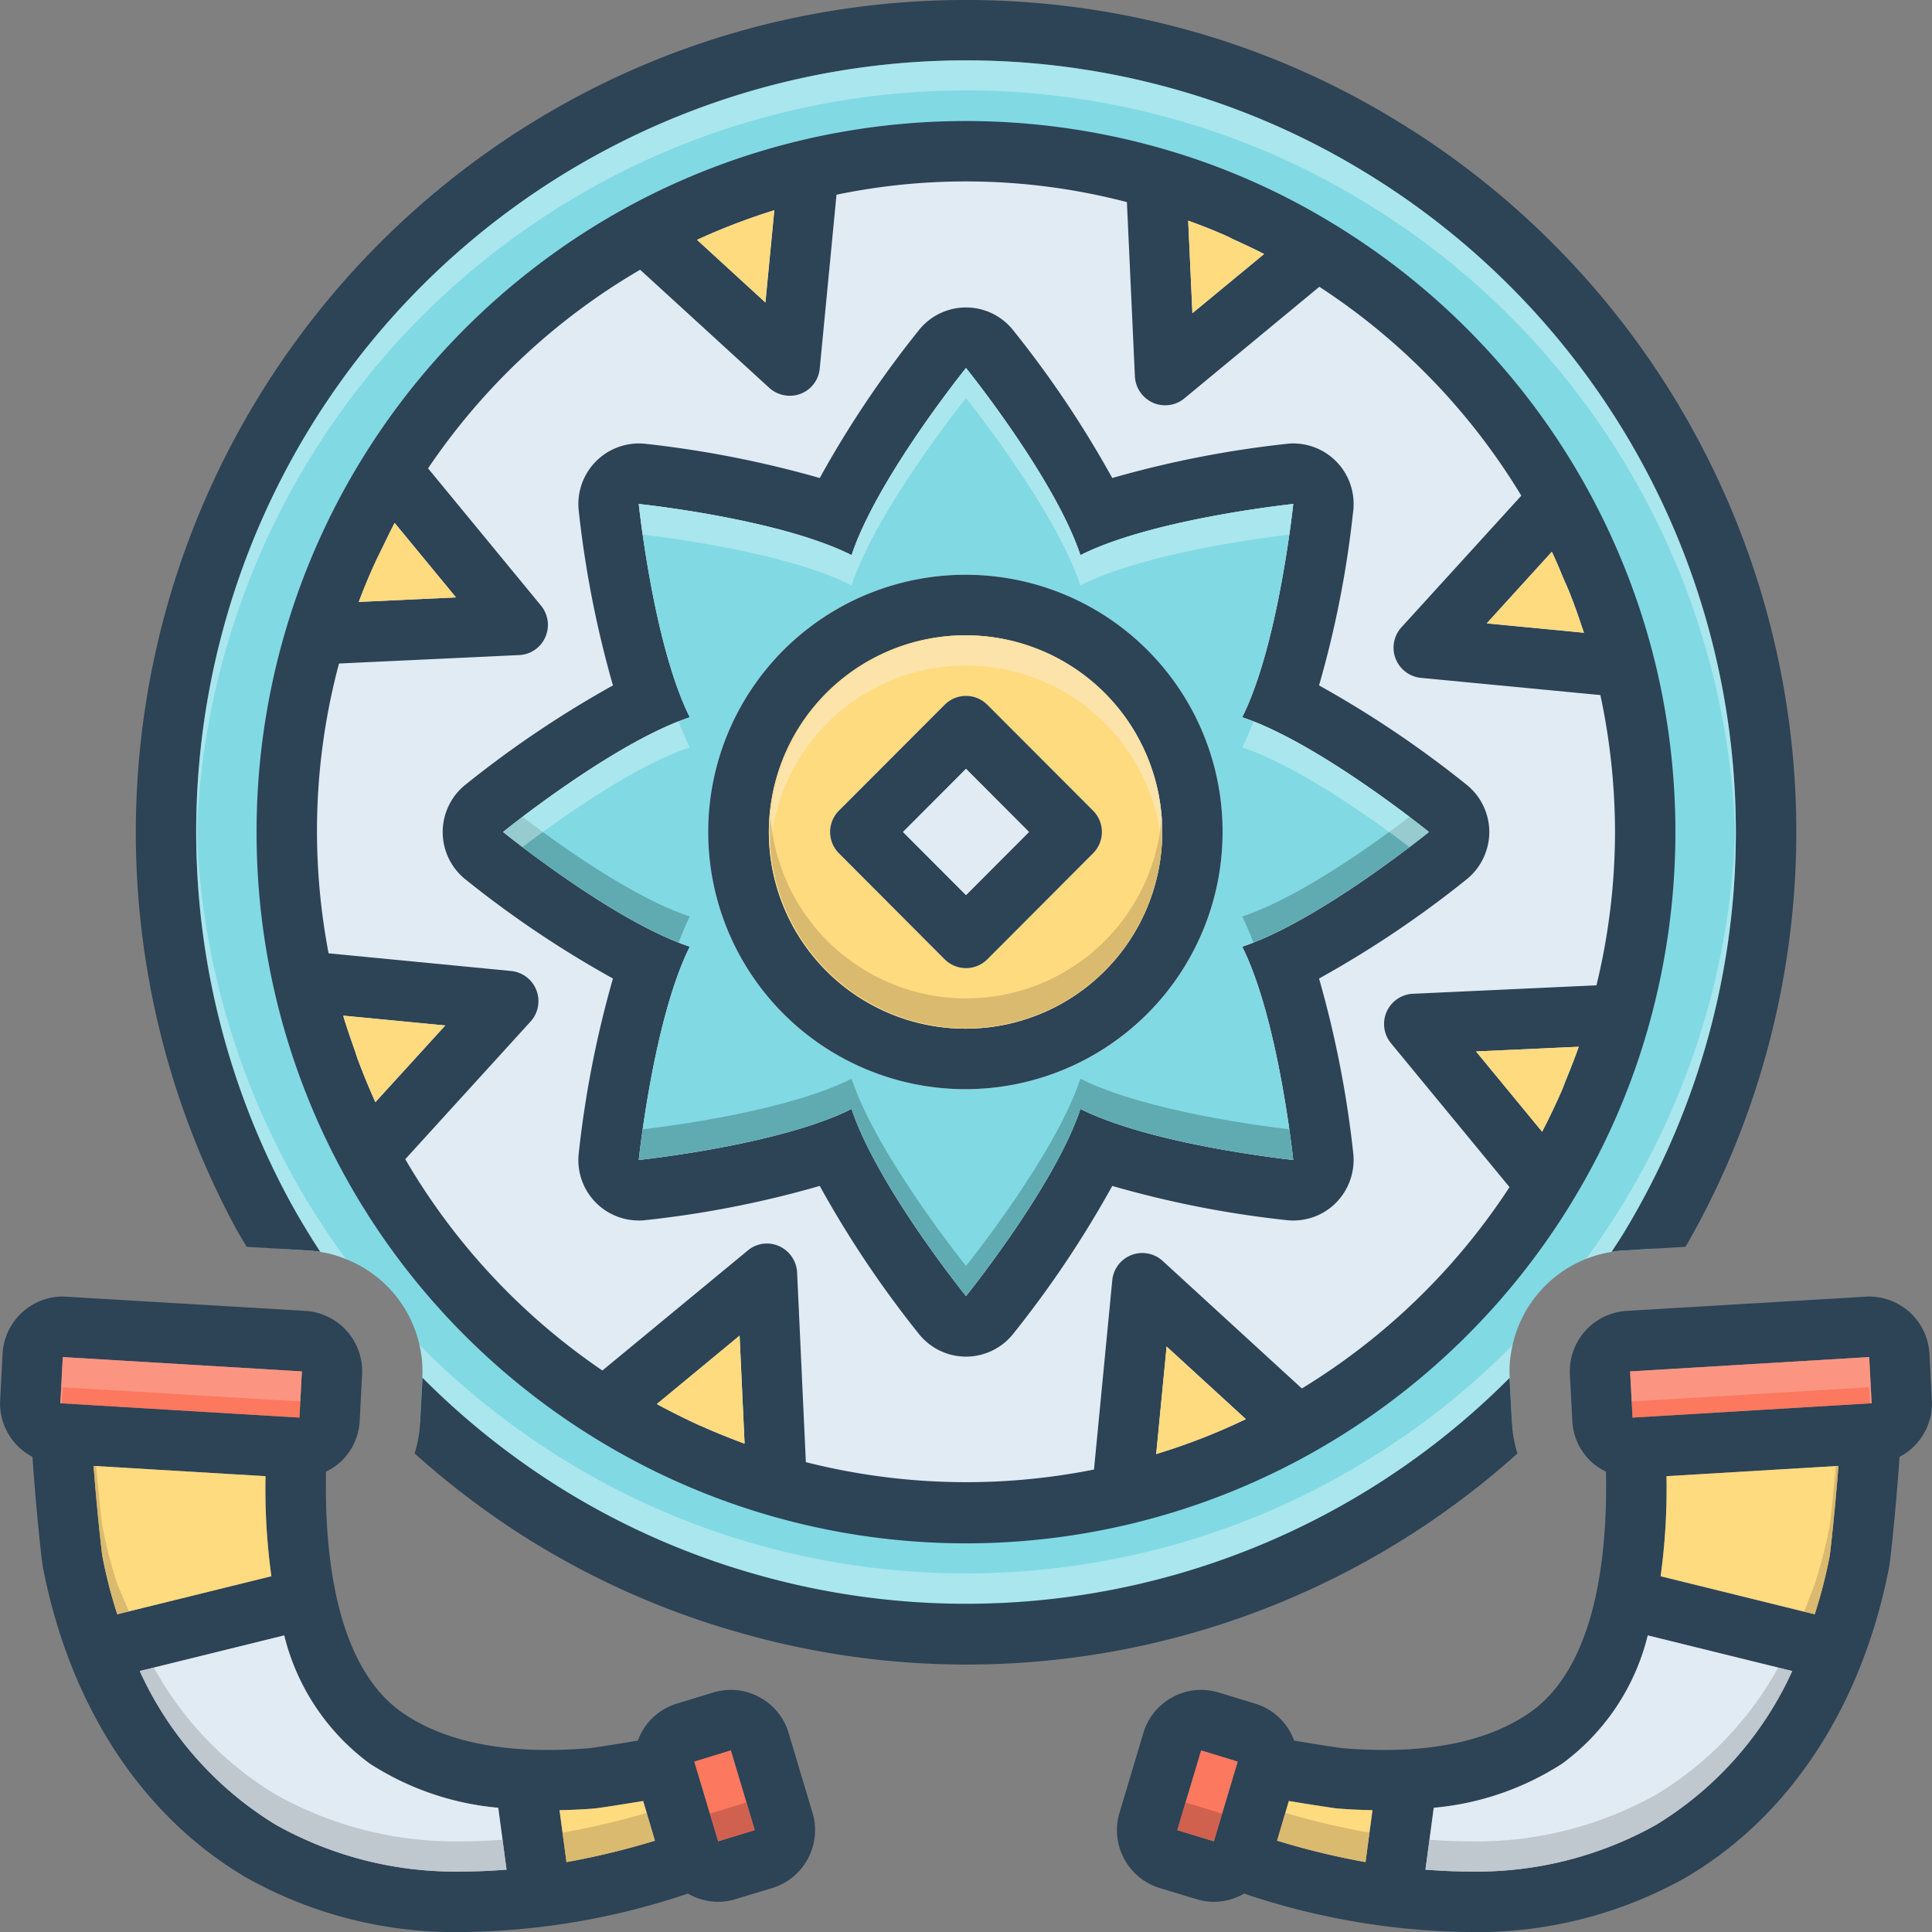
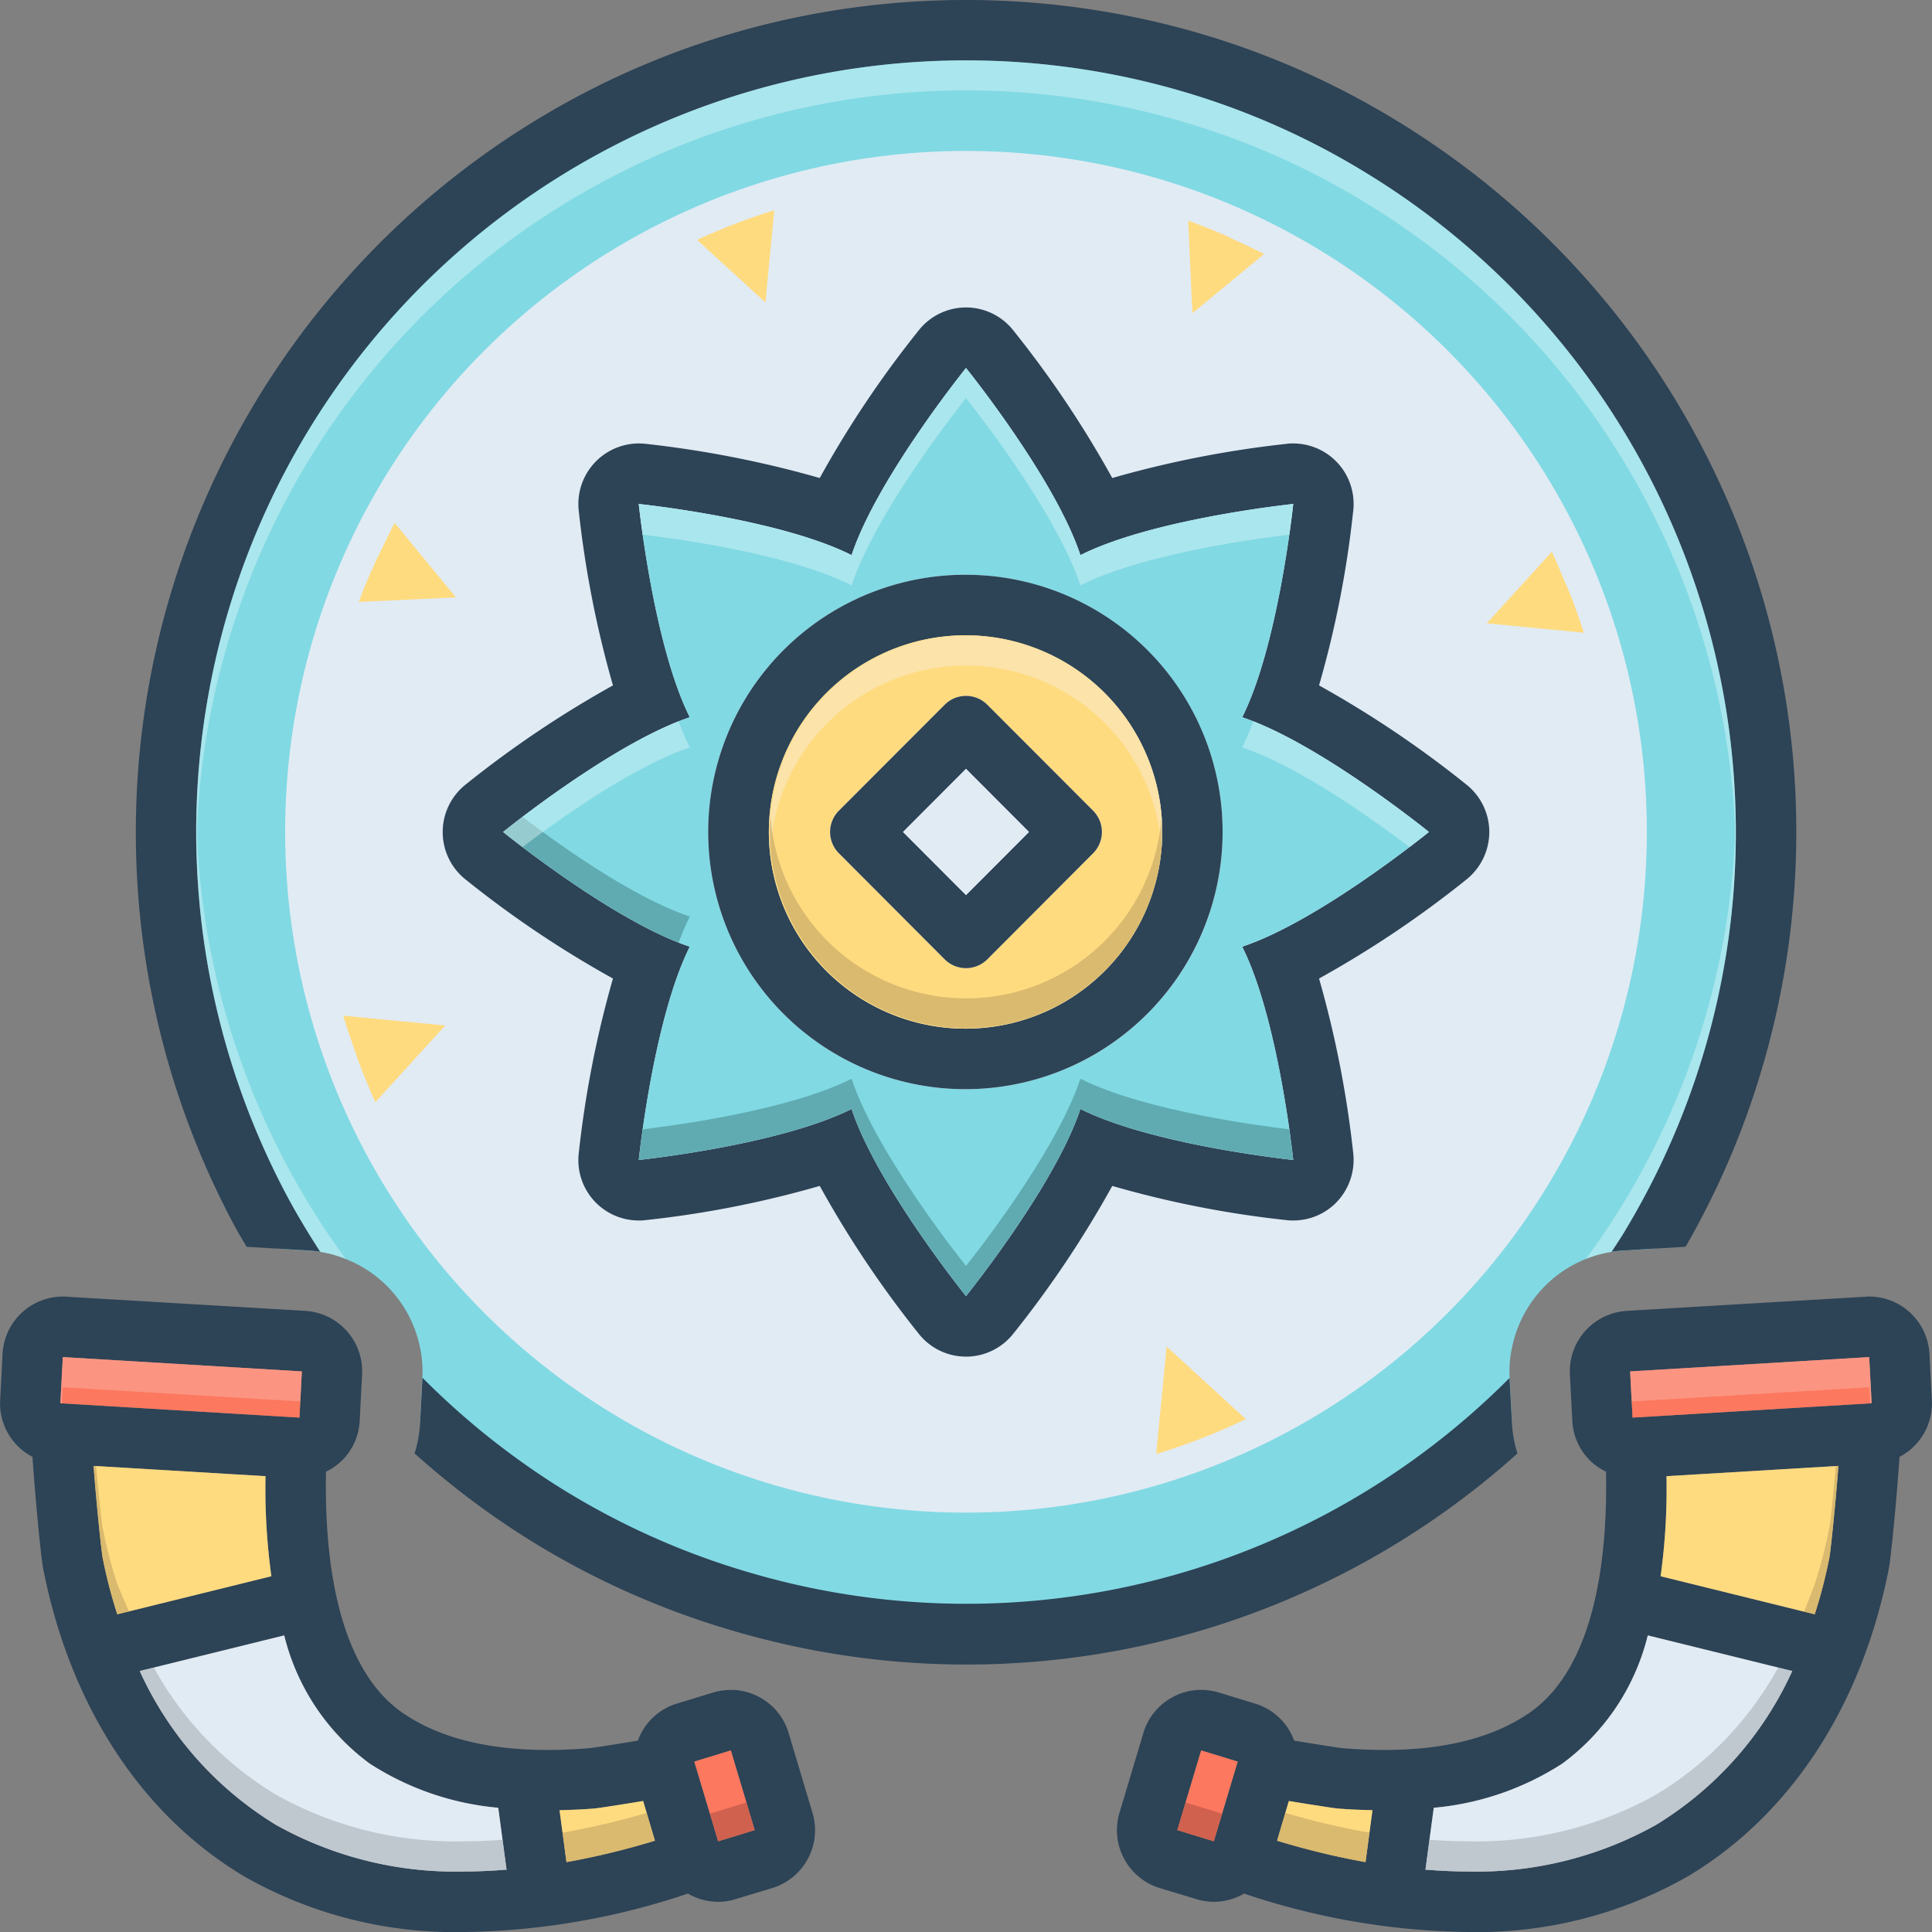
<svg xmlns="http://www.w3.org/2000/svg" id="Layer_1" viewBox="0 0 128 128" data-name="Layer 1">
  <rect x="0" y="0" width="128" height="128" fill="#808080" stroke="none" />
  <path d="m117.32 55.11a53.045 53.045 0 0 1 -7.71 27.62l-2.11.13c-.24.02-.48.04-.72.08a7.588 7.588 0 0 0 -1.71.47 8.036 8.036 0 0 0 -4.86 5.71 7.374 7.374 0 0 0 -.19 2.16v.02l.15 2.97a53.276 53.276 0 0 1 -72.34 0l.15-2.97v-.01a7.579 7.579 0 0 0 -.19-2.19 8.006 8.006 0 0 0 -4.87-5.68 6.99 6.99 0 0 0 -1.71-.48c-.24-.04-.48-.06-.73-.08l-2.09-.13a53.32 53.32 0 1 1 98.93-27.62z" fill="#81d9e3" />
  <circle cx="64" cy="55.108" fill="#e1ebf4" r="45.108" />
-   <path d="m109.61 43.71a47.189 47.189 0 0 0 -21.3-28.9 45.969 45.969 0 0 0 -11.16-4.92 47.21 47.21 0 0 0 -24.04-.6 46.649 46.649 0 0 0 -11.39 4.34 47.285 47.285 0 0 0 -17.54 16.46 47.098 47.098 0 0 0 -7.18 25.03 47.075 47.075 0 0 0 21.96 39.88 46.853 46.853 0 0 0 48.03 1.22 47.208 47.208 0 0 0 17.2-16.66c.02-.04.05-.08.07-.12a46.463 46.463 0 0 0 5.03-11.69 47.51 47.51 0 0 0 .32-24.04zm-6.78-7.12c.28.59.53 1.2.78 1.8.12.28.25.55.36.83.32.79.6 1.6.87 2.41.03.09.07.19.1.29l-6.44-.62 4.31-4.74c.01.01.01.02.02.03zm-21.55-20.95c.15.07.3.15.46.23.67.3 1.35.62 2.01.96l-4.75 3.92-.28-6.13c.87.31 1.72.65 2.56 1.02zm-29.98-1.71-.59 6.11-4.53-4.15a42.201 42.201 0 0 1 5.12-1.96zm-26.43 23.31c.11-.26.25-.51.37-.77.3-.6.58-1.21.9-1.81a.01.01 0 0 0 .01-.01l4.06 4.93-6.44.3c.33-.89.7-1.77 1.1-2.64zm-.02 35.74c-.41-.92-.79-1.84-1.14-2.78-.07-.18-.12-.36-.18-.54-.27-.76-.54-1.53-.77-2.3 0-.02-.01-.05-.01-.07l6.75.65-4.63 5.08a.052.052 0 0 0 -.02-.04zm24.38 22.63c-.06-.02-.12-.05-.18-.07-.88-.33-1.75-.68-2.61-1.07-.02 0-.03-.01-.04-.01-.86-.39-1.7-.81-2.54-1.25-.07-.04-.14-.08-.22-.12-.04-.02-.08-.05-.12-.07l5.48-4.53.33 7.15c-.04-.01-.07-.02-.1-.03zm33.23-1.55a41.681 41.681 0 0 1 -5.78 2.25.689.689 0 0 1 -.08.03l.69-7.13 5.25 4.81c-.03.01-.05.03-.08.04zm22.11-24.64c-.27.76-.57 1.52-.88 2.27-.07.18-.13.36-.21.54-.4.92-.83 1.82-1.29 2.71a.076.076 0 0 1 -.02.04l-4.38-5.32 6.81-.31a.498.498 0 0 0 -.03.07zm1.2-4.14-12.16.56a2.003 2.003 0 0 0 -1.45 3.28l7.85 9.53a43.388 43.388 0 0 1 -13.76 13.34l-9.22-8.45a1.999 1.999 0 0 0 -3.34 1.29l-1.21 12.53a43.177 43.177 0 0 1 -19.09-.49l-.58-12.57a2.022 2.022 0 0 0 -1.19-1.74 1.972 1.972 0 0 0 -2.08.29l-9.63 7.95a43.29 43.29 0 0 1 -13.06-14l8.3-9.12a2.008 2.008 0 0 0 -1.29-3.35l-12.09-1.17a43.45 43.45 0 0 1 -.77-8.04 42.989 42.989 0 0 1 1.46-11.16l11.93-.56a1.987 1.987 0 0 0 1.74-1.19 2.013 2.013 0 0 0 -.29-2.09l-7.48-9.09a43.222 43.222 0 0 1 14.05-13.16l8.56 7.83a2.022 2.022 0 0 0 1.35.52 1.984 1.984 0 0 0 1.99-1.81l1.11-11.51a42.205 42.205 0 0 1 19.24.49l.53 11.55a2.022 2.022 0 0 0 1.19 1.74 1.933 1.933 0 0 0 .81.17 1.973 1.973 0 0 0 1.27-.45l8.95-7.4a43.146 43.146 0 0 1 13.38 13.84l-7.94 8.72a2.008 2.008 0 0 0 1.29 3.35l11.89 1.14a43.732 43.732 0 0 1 .97 9.07 43.264 43.264 0 0 1 -1.23 10.16z" fill="#2d4356" />
  <g fill="#ffdb80">
-     <path d="m49.33 95.64c-.04-.01-.07-.02-.1-.03-.06-.02-.12-.05-.18-.07-.88-.33-1.75-.68-2.61-1.07-.02 0-.03-.01-.04-.01-.86-.39-1.7-.81-2.54-1.25-.07-.04-.14-.08-.22-.12-.04-.02-.08-.05-.12-.07l5.48-4.53z" />
    <path d="m29.5 67.94-4.63 5.08a.052.052 0 0 0 -.02-.04c-.41-.92-.79-1.84-1.14-2.78-.07-.18-.12-.36-.18-.54-.27-.76-.54-1.53-.77-2.3 0-.02-.01-.05-.01-.07z" />
    <path d="m30.21 39.58-6.44.3c.33-.89.7-1.77 1.1-2.64.11-.26.25-.51.37-.77.3-.6.58-1.21.9-1.81a.01.01 0 0 0 .01-.01z" />
    <path d="m51.3 13.93-.59 6.11-4.53-4.15a42.201 42.201 0 0 1 5.12-1.96z" />
    <path d="m83.75 16.83-4.75 3.92-.28-6.13c.87.31 1.72.65 2.56 1.02.15.07.3.15.46.23.67.3 1.35.62 2.01.96z" />
    <path d="m104.94 41.92-6.44-.62 4.31-4.74c.01.01.01.02.02.03.28.59.53 1.2.78 1.8.12.28.25.55.36.83.32.79.6 1.6.87 2.41.03.09.07.19.1.29z" />
-     <path d="m104.6 69.35a.498.498 0 0 0 -.03.07c-.27.76-.57 1.52-.88 2.27-.07.18-.13.36-.21.54-.4.92-.83 1.82-1.29 2.71a.076.076 0 0 1 -.02.04l-4.38-5.32z" />
    <path d="m82.54 94.02c-.03.01-.05.03-.08.04a41.681 41.681 0 0 1 -5.78 2.25.689.689 0 0 1 -.08.03l.69-7.13z" />
  </g>
  <path d="m98.67 55.12a4.021 4.021 0 0 0 -1.48-3.11 69.652 69.652 0 0 0 -9.8-6.6 67.371 67.371 0 0 0 2.25-11.44 3.689 3.689 0 0 0 .04-.58 4.003 4.003 0 0 0 -3.98-4.01h-.1a2.47 2.47 0 0 0 -.39.03 68.818 68.818 0 0 0 -11.52 2.26 68.98 68.98 0 0 0 -6.58-9.81 3.991 3.991 0 0 0 -6.22 0 68.98 68.98 0 0 0 -6.58 9.81 69.714 69.714 0 0 0 -11.58-2.27c-.13-.01-.27-.02-.41-.02a4.014 4.014 0 0 0 -3.98 4.43 69.068 69.068 0 0 0 2.27 11.6 69.652 69.652 0 0 0 -9.8 6.6 4.018 4.018 0 0 0 0 6.23 69.01 69.01 0 0 0 9.8 6.59 69.115 69.115 0 0 0 -2.27 11.61 3.998 3.998 0 0 0 3.98 4.42 2.745 2.745 0 0 0 .41-.02 67.545 67.545 0 0 0 11.58-2.27 69.319 69.319 0 0 0 6.58 9.82 3.991 3.991 0 0 0 6.22 0 69.319 69.319 0 0 0 6.58-9.82 67.545 67.545 0 0 0 11.58 2.27 2.745 2.745 0 0 0 .41.02 3.979 3.979 0 0 0 2.83-1.17 4.047 4.047 0 0 0 1.15-3.25 69.115 69.115 0 0 0 -2.27-11.61 69.01 69.01 0 0 0 9.8-6.59 4.041 4.041 0 0 0 1.48-3.12zm-16.37 7.6c2.41 4.81 3.38 14.13 3.38 14.13s-9.3-.97-14.1-3.38c-1.69 5.1-7.58 12.4-7.58 12.4s-5.89-7.3-7.58-12.4c-4.8 2.41-14.1 3.38-14.1 3.38s.97-9.32 3.38-14.13c-5.09-1.69-12.37-7.6-12.37-7.6s7.28-5.9 12.37-7.6c-2.41-4.81-3.38-14.13-3.38-14.13s9.3.97 14.1 3.39c1.69-5.1 7.58-12.4 7.58-12.4s5.89 7.3 7.58 12.4c4.8-2.42 14.1-3.39 14.1-3.39s-.97 9.32-3.38 14.13c5.09 1.7 12.37 7.6 12.37 7.6s-7.28 5.91-12.37 7.6z" fill="#2d4356" />
  <path d="m94.67 55.12s-7.28-5.9-12.37-7.6c2.41-4.81 3.38-14.13 3.38-14.13s-9.3.97-14.1 3.39c-1.69-5.1-7.58-12.4-7.58-12.4s-5.89 7.3-7.58 12.4c-4.8-2.42-14.1-3.39-14.1-3.39s.97 9.32 3.38 14.13c-5.09 1.7-12.37 7.6-12.37 7.6s7.28 5.91 12.37 7.6c-2.41 4.81-3.38 14.13-3.38 14.13s9.3-.97 14.1-3.38c1.69 5.1 7.58 12.4 7.58 12.4s5.89-7.3 7.58-12.4c4.8 2.41 14.1 3.38 14.1 3.38s-.97-9.32-3.38-14.13c5.09-1.69 12.37-7.6 12.37-7.6zm-30.67 17.04a17.04 17.04 0 1 1 17-17.04 17.02 17.02 0 0 1 -17 17.04z" fill="#81d9e3" />
-   <path d="m64 38.08a17.04 17.04 0 1 0 17 17.04 17.02 17.02 0 0 0 -17-17.04zm0 30.07a13.03 13.03 0 1 1 13-13.03 13.025 13.025 0 0 1 -13 13.03z" fill="#2d4356" />
+   <path d="m64 38.08a17.04 17.04 0 1 0 17 17.04 17.02 17.02 0 0 0 -17-17.04zm0 30.07a13.03 13.03 0 1 1 13-13.03 13.025 13.025 0 0 1 -13 13.03" fill="#2d4356" />
  <path d="m64 42.09a13.03 13.03 0 1 0 13 13.03 13.032 13.032 0 0 0 -13-13.03zm8.41 14.45-7 7.02a2.004 2.004 0 0 1 -2.82 0l-7-7.02a1.998 1.998 0 0 1 0-2.84l7-7.01a1.992 1.992 0 0 1 2.82 0l7 7.01a1.998 1.998 0 0 1 0 2.84z" fill="#ffdb80" />
  <path d="m72.41 53.7-7-7.01a1.992 1.992 0 0 0 -2.82 0l-7 7.01a1.998 1.998 0 0 0 0 2.84l7 7.02a2.004 2.004 0 0 0 2.82 0l7-7.02a1.998 1.998 0 0 0 0-2.84zm-8.41 5.6-4.17-4.18 4.17-4.18 4.17 4.18z" fill="#2d4356" />
  <path d="m68.17 55.12-4.17 4.18-4.17-4.18 4.17-4.18z" fill="#e1ebf4" />
  <path d="m127.83 89.7a4.006 4.006 0 0 0 -3.99-3.8 1.926 1.926 0 0 0 -.24.01l-15.84.94a4.013 4.013 0 0 0 -3.75 4.22l.16 3.06a3.961 3.961 0 0 0 1.33 2.78 4.113 4.113 0 0 0 .9.59c.11 5.33-.59 12.94-5.13 16.02-2.37 1.61-5.58 2.42-9.54 2.42-.89 0-1.84-.04-2.8-.12-.48-.06-1.82-.27-3.19-.5a3.967 3.967 0 0 0 -2.58-2.45l-2.42-.74a4.173 4.173 0 0 0 -1.16-.17 3.905 3.905 0 0 0 -1.89.48 3.966 3.966 0 0 0 -1.94 2.38l-1.58 5.28a4.012 4.012 0 0 0 2.67 4.99l2.42.73a3.847 3.847 0 0 0 1.16.18 4.019 4.019 0 0 0 1.89-.48.864.864 0 0 0 .1-.07 48.217 48.217 0 0 0 14.78 2.55 28.214 28.214 0 0 0 14.57-3.65c6.84-4.05 11.59-11.31 13.38-20.43.14-.72.46-4.07.61-6.07.04-.48.07-.92.1-1.33a3.995 3.995 0 0 0 2.14-3.76zm-47.41 32.29-2.42-.74 1.58-5.28 2.42.74zm10.05 1.38a50.603 50.603 0 0 1 -5.86-1.42l.78-2.63c1.57.26 2.96.47 3.15.49.78.07 1.58.1 2.39.12zm19.25-2.47a24.332 24.332 0 0 1 -12.53 3.09c-.91 0-1.83-.05-2.75-.12l.55-4.1a18.752 18.752 0 0 0 8.52-2.93 14.977 14.977 0 0 0 5.66-8.49l9.57 2.36a23.132 23.132 0 0 1 -9.02 10.19zm11.49-17.75a32.571 32.571 0 0 1 -.98 3.8l-10.21-2.52a42.496 42.496 0 0 0 .39-6.63l11.39-.68c-.21 2.78-.53 5.7-.59 6.03zm-13.05-9.23-.16-3.06 15.84-.95.16 3.06z" fill="#2d4356" />
  <path d="m121.8 97.12c-.21 2.78-.53 5.7-.59 6.03a32.571 32.571 0 0 1 -.98 3.8l-10.21-2.52a42.496 42.496 0 0 0 .39-6.63z" fill="#ffdb80" />
  <path d="m124 92.97-15.84.95-.16-3.06 15.84-.95z" fill="#fc785e" />
  <path d="m118.74 110.71a23.132 23.132 0 0 1 -9.02 10.19 24.332 24.332 0 0 1 -12.53 3.09c-.91 0-1.83-.05-2.75-.12l.55-4.1a18.752 18.752 0 0 0 8.52-2.93 14.977 14.977 0 0 0 5.66-8.49z" fill="#e1ebf4" />
  <path d="m90.93 119.93-.46 3.44a50.603 50.603 0 0 1 -5.86-1.42l.78-2.63c1.57.26 2.96.47 3.15.49.78.07 1.58.1 2.39.12z" fill="#ffdb80" />
  <path d="m82 116.71-1.58 5.28-2.42-.74 1.58-5.28z" fill="#fc785e" />
  <path d="m53.83 120.1-1.58-5.28a3.966 3.966 0 0 0 -1.94-2.38 3.905 3.905 0 0 0 -1.89-.48 4.173 4.173 0 0 0 -1.16.17l-2.42.74a3.967 3.967 0 0 0 -2.58 2.45c-1.37.23-2.71.44-3.19.5-.96.08-1.91.12-2.8.12-3.96 0-7.17-.81-9.54-2.42-4.54-3.09-5.24-10.7-5.13-16.02a4.113 4.113 0 0 0 .9-.59 3.961 3.961 0 0 0 1.33-2.78l.16-3.06a4.013 4.013 0 0 0 -3.75-4.22l-15.84-.94a1.926 1.926 0 0 0 -.24-.01 4.006 4.006 0 0 0 -3.99 3.8l-.16 3.06a3.995 3.995 0 0 0 2.14 3.76c.03.41.06.85.1 1.33.15 2 .47 5.35.61 6.07 1.79 9.12 6.54 16.38 13.38 20.43a28.214 28.214 0 0 0 14.57 3.65 48.217 48.217 0 0 0 14.78-2.55.864.864 0 0 0 .1.07 4.019 4.019 0 0 0 1.89.48 3.847 3.847 0 0 0 1.16-.18l2.42-.73a4.012 4.012 0 0 0 2.67-4.99zm-49.67-30.19 15.84.95-.16 3.06-15.84-.95zm2.63 13.24c-.06-.33-.38-3.25-.59-6.03l11.39.68a42.496 42.496 0 0 0 .39 6.63l-10.21 2.52a32.571 32.571 0 0 1 -.98-3.8zm24.02 20.84a24.332 24.332 0 0 1 -12.53-3.09 23.132 23.132 0 0 1 -9.02-10.19l9.57-2.36a14.977 14.977 0 0 0 5.66 8.49 18.752 18.752 0 0 0 8.52 2.93l.55 4.1c-.92.07-1.84.12-2.75.12zm6.72-.62-.46-3.44c.81-.02 1.61-.05 2.39-.12.19-.02 1.58-.23 3.15-.49l.78 2.63a50.603 50.603 0 0 1 -5.86 1.42zm10.05-1.38-1.58-5.28 2.42-.74 1.58 5.28z" fill="#2d4356" />
  <path d="m20 90.86-.16 3.06-15.84-.95.16-3.06z" fill="#fc785e" />
  <path d="m50 121.25-2.42.74-1.58-5.28 2.42-.74z" fill="#fc785e" />
  <path d="m43.39 121.95a50.603 50.603 0 0 1 -5.86 1.42l-.46-3.44c.81-.02 1.61-.05 2.39-.12.19-.02 1.58-.23 3.15-.49z" fill="#ffdb80" />
  <path d="m33.56 123.87c-.92.07-1.84.12-2.75.12a24.332 24.332 0 0 1 -12.53-3.09 23.132 23.132 0 0 1 -9.02-10.19l9.57-2.36a14.977 14.977 0 0 0 5.66 8.49 18.752 18.752 0 0 0 8.52 2.93z" fill="#e1ebf4" />
  <path d="m17.98 104.43-10.21 2.52a32.571 32.571 0 0 1 -.98-3.8c-.06-.33-.38-3.25-.59-6.03l11.39.68a42.496 42.496 0 0 0 .39 6.63z" fill="#ffdb80" />
  <path d="m111.994 28.19a55.085 55.085 0 0 0 -19.522-20.231 54.126 54.126 0 0 0 -13.074-5.771 55.327 55.327 0 0 0 -28.128-.706 54.4 54.4 0 0 0 -13.341 5.09 55.242 55.242 0 0 0 -22.342 74.736c.238.441.506.863.755 1.296l4.134.247c.254.015.503.045.75.083-.747-1.15-1.465-2.321-2.119-3.531a51.37 51.37 0 0 1 -3.916-39.138 50.989 50.989 0 0 1 63.087-34.228 50.176 50.176 0 0 1 12.12 5.35 51.177 51.177 0 0 1 17.312 70.075l-.103.176c-.268.442-.563.864-.844 1.296.249-.039.502-.069.759-.084l4.151-.248a54.447 54.447 0 0 0 5.318-12.701 55.159 55.159 0 0 0 -4.999-41.712z" fill="#2d4356" />
  <path d="m45.7 60.72a18.733 18.733 0 0 0 -.74 1.73c-5.03-1.97-11.63-7.33-11.63-7.33s.48-.39 1.29-1c2.32 1.77 7.3 5.35 11.08 6.6z" fill="#0f423c" opacity=".3" />
-   <path d="m94.67 55.12s-6.6 5.36-11.63 7.33a18.733 18.733 0 0 0 -.74-1.73c3.78-1.25 8.76-4.83 11.08-6.6.81.61 1.29 1 1.29 1z" fill="#0f423c" opacity=".3" />
  <path d="m85.68 76.85s-9.3-.97-14.1-3.38c-1.69 5.1-7.58 12.4-7.58 12.4s-5.89-7.3-7.58-12.4c-4.8 2.41-14.1 3.38-14.1 3.38s.08-.79.26-2.03c1.54-.18 9.52-1.18 13.84-3.35 1.69 5.1 7.58 12.4 7.58 12.4s5.89-7.3 7.58-12.4c4.32 2.17 12.3 3.17 13.84 3.35.18 1.24.26 2.03.26 2.03z" fill="#0f423c" opacity=".3" />
  <path d="m94.67 55.12s-.48.39-1.29 1c-2.32-1.76-7.3-5.34-11.08-6.6a18.733 18.733 0 0 0 .74-1.73c5.03 1.98 11.63 7.33 11.63 7.33z" fill="#e8fbfc" opacity=".4" />
  <path d="m85.68 33.39s-.08.79-.26 2.03c-1.54.18-9.52 1.18-13.84 3.36-1.69-5.1-7.58-12.4-7.58-12.4s-5.89 7.3-7.58 12.4c-4.32-2.18-12.3-3.18-13.84-3.36-.18-1.24-.26-2.03-.26-2.03s9.3.97 14.1 3.39c1.69-5.1 7.58-12.4 7.58-12.4s5.89 7.3 7.58 12.4c4.8-2.42 14.1-3.39 14.1-3.39z" fill="#e8fbfc" opacity=".4" />
  <path d="m45.7 49.52c-3.78 1.26-8.76 4.84-11.08 6.6-.81-.61-1.29-1-1.29-1s6.6-5.35 11.63-7.33a18.733 18.733 0 0 0 .74 1.73z" fill="#e8fbfc" opacity=".4" />
  <path d="m77 55.12c0 .34-.01.67-.04 1a12.991 12.991 0 0 0 -25.91 0 8.273 8.273 0 0 1 -.05-1 13 13 0 1 1 26 0z" fill="#f9edd2" opacity=".5" />
  <path d="m77 55.12a13 13 0 1 1 -26 0 8.274 8.274 0 0 1 .05-1 12.991 12.991 0 0 0 25.91 0c.03.33.04.66.04 1z" fill="#ad9359" opacity=".45" />
  <path d="m115 55.12c0 .28 0 .57-.01.85a50.98 50.98 0 0 0 -6.49-23.82 50.98 50.98 0 0 0 -18.1-18.76 50.066 50.066 0 0 0 -12.12-5.35 50.839 50.839 0 0 0 -38.45 4.06 51.088 51.088 0 0 0 -26.82 44.07c-.01-.35-.01-.7-.01-1.05a51.102 51.102 0 0 1 26.83-45.02 50.324 50.324 0 0 1 12.36-4.72 51.101 51.101 0 0 1 26.09.66 50.066 50.066 0 0 1 12.12 5.35 51.075 51.075 0 0 1 24.6 43.73z" fill="#e8fbfc" opacity=".4" />
  <path d="m20.79 80.29c.67 1.07 1.38 2.12 2.13 3.13a6.99 6.99 0 0 0 -1.71-.48c-.14-.21-.28-.43-.42-.65a51.102 51.102 0 0 1 -7.79-27.17c0-.35 0-.7.01-1.05a51.073 51.073 0 0 0 7.78 26.22z" fill="#e8fbfc" opacity=".4" />
-   <path d="m90.4 96.85a50.563 50.563 0 0 0 9.81-7.73 7.374 7.374 0 0 0 -.19 2.16v.02a51.145 51.145 0 0 1 -21.74 12.9 50.839 50.839 0 0 1 -38.45-4.06 51.361 51.361 0 0 1 -11.85-8.84v-.01a7.579 7.579 0 0 0 -.19-2.19 51.197 51.197 0 0 0 12.04 9.04 50.324 50.324 0 0 0 12.36 4.72 51.101 51.101 0 0 0 26.09-.66 50.066 50.066 0 0 0 12.12-5.35z" fill="#e8fbfc" opacity=".4" />
  <path d="m115 55.12a50.953 50.953 0 0 1 -6.5 24.97c-.54.97-1.11 1.92-1.72 2.85a7.588 7.588 0 0 0 -1.71.47 50.227 50.227 0 0 0 3.43-5.32 50.98 50.98 0 0 0 6.49-23.82c.01.28.01.57.01.85z" fill="#e8fbfc" opacity=".4" />
  <path d="m48.661 108.069a54.605 54.605 0 0 0 51.874-11.773 7.962 7.962 0 0 1 -.361-1.952l-.162-3.052a50.784 50.784 0 0 1 -50.239 12.926 50.288 50.288 0 0 1 -12.938-5.824 51.174 51.174 0 0 1 -8.845-7.114v.003l-.162 3.061a7.964 7.964 0 0 1 -.36 1.949 55.085 55.085 0 0 0 7.236 5.494 54.245 54.245 0 0 0 13.959 6.284z" fill="#2d4356" />
  <path d="m124 92.97-.1.01-.06-1.07-15.74.94-.1-1.99 15.84-.95z" fill="#f9dbd7" opacity=".3" />
  <path d="m121.8 97.12c-.21 2.78-.53 5.7-.59 6.03a32.571 32.571 0 0 1 -.98 3.8l-.7-.17.7-1.83a32.571 32.571 0 0 0 .98-3.8c.05-.25.24-1.99.42-4.02z" fill="#ad9359" opacity=".45" />
  <path d="m118.74 110.71a23.132 23.132 0 0 1 -9.02 10.19 24.332 24.332 0 0 1 -12.53 3.09c-.91 0-1.83-.05-2.75-.12l.27-1.98c.83.06 1.66.1 2.48.1a24.332 24.332 0 0 0 12.53-3.09 22.454 22.454 0 0 0 8.09-8.42z" fill="#9fa5aa" opacity=".5" />
  <path d="m90.73 121.4-.26 1.97a50.603 50.603 0 0 1 -5.86-1.42l.55-1.84a50.713 50.713 0 0 0 5.31 1.26z" fill="#ad9359" opacity=".45" />
  <path d="m43.39 121.95a50.603 50.603 0 0 1 -5.86 1.42l-.26-1.96.26-.04a50.713 50.713 0 0 0 5.31-1.26z" fill="#ad9359" opacity=".45" />
  <path d="m33.56 123.87c-.92.07-1.84.12-2.75.12a24.332 24.332 0 0 1 -12.53-3.09 23.132 23.132 0 0 1 -9.02-10.19l.93-.23a22.454 22.454 0 0 0 8.09 8.42 24.332 24.332 0 0 0 12.53 3.09c.82 0 1.65-.04 2.48-.1z" fill="#9fa5aa" opacity=".5" />
  <path d="m7.77 104.95.77 1.81-.77.19a32.571 32.571 0 0 1 -.98-3.8c-.06-.33-.38-3.25-.59-6.03l.17.01c.18 2.03.37 3.77.42 4.02a32.571 32.571 0 0 0 .98 3.8z" fill="#ad9359" opacity=".45" />
  <path d="m20 90.86-.1 1.99-15.74-.94-.06 1.07-.1-.01.16-3.06z" fill="#f9dbd7" opacity=".3" />
  <path d="m80.97 120.16-.55 1.83-2.42-.74.55-1.83z" fill="#a54b3f" opacity=".5" />
  <path d="m50 121.25-2.42.74-.55-1.83 2.42-.74z" fill="#a54b3f" opacity=".5" />
</svg>